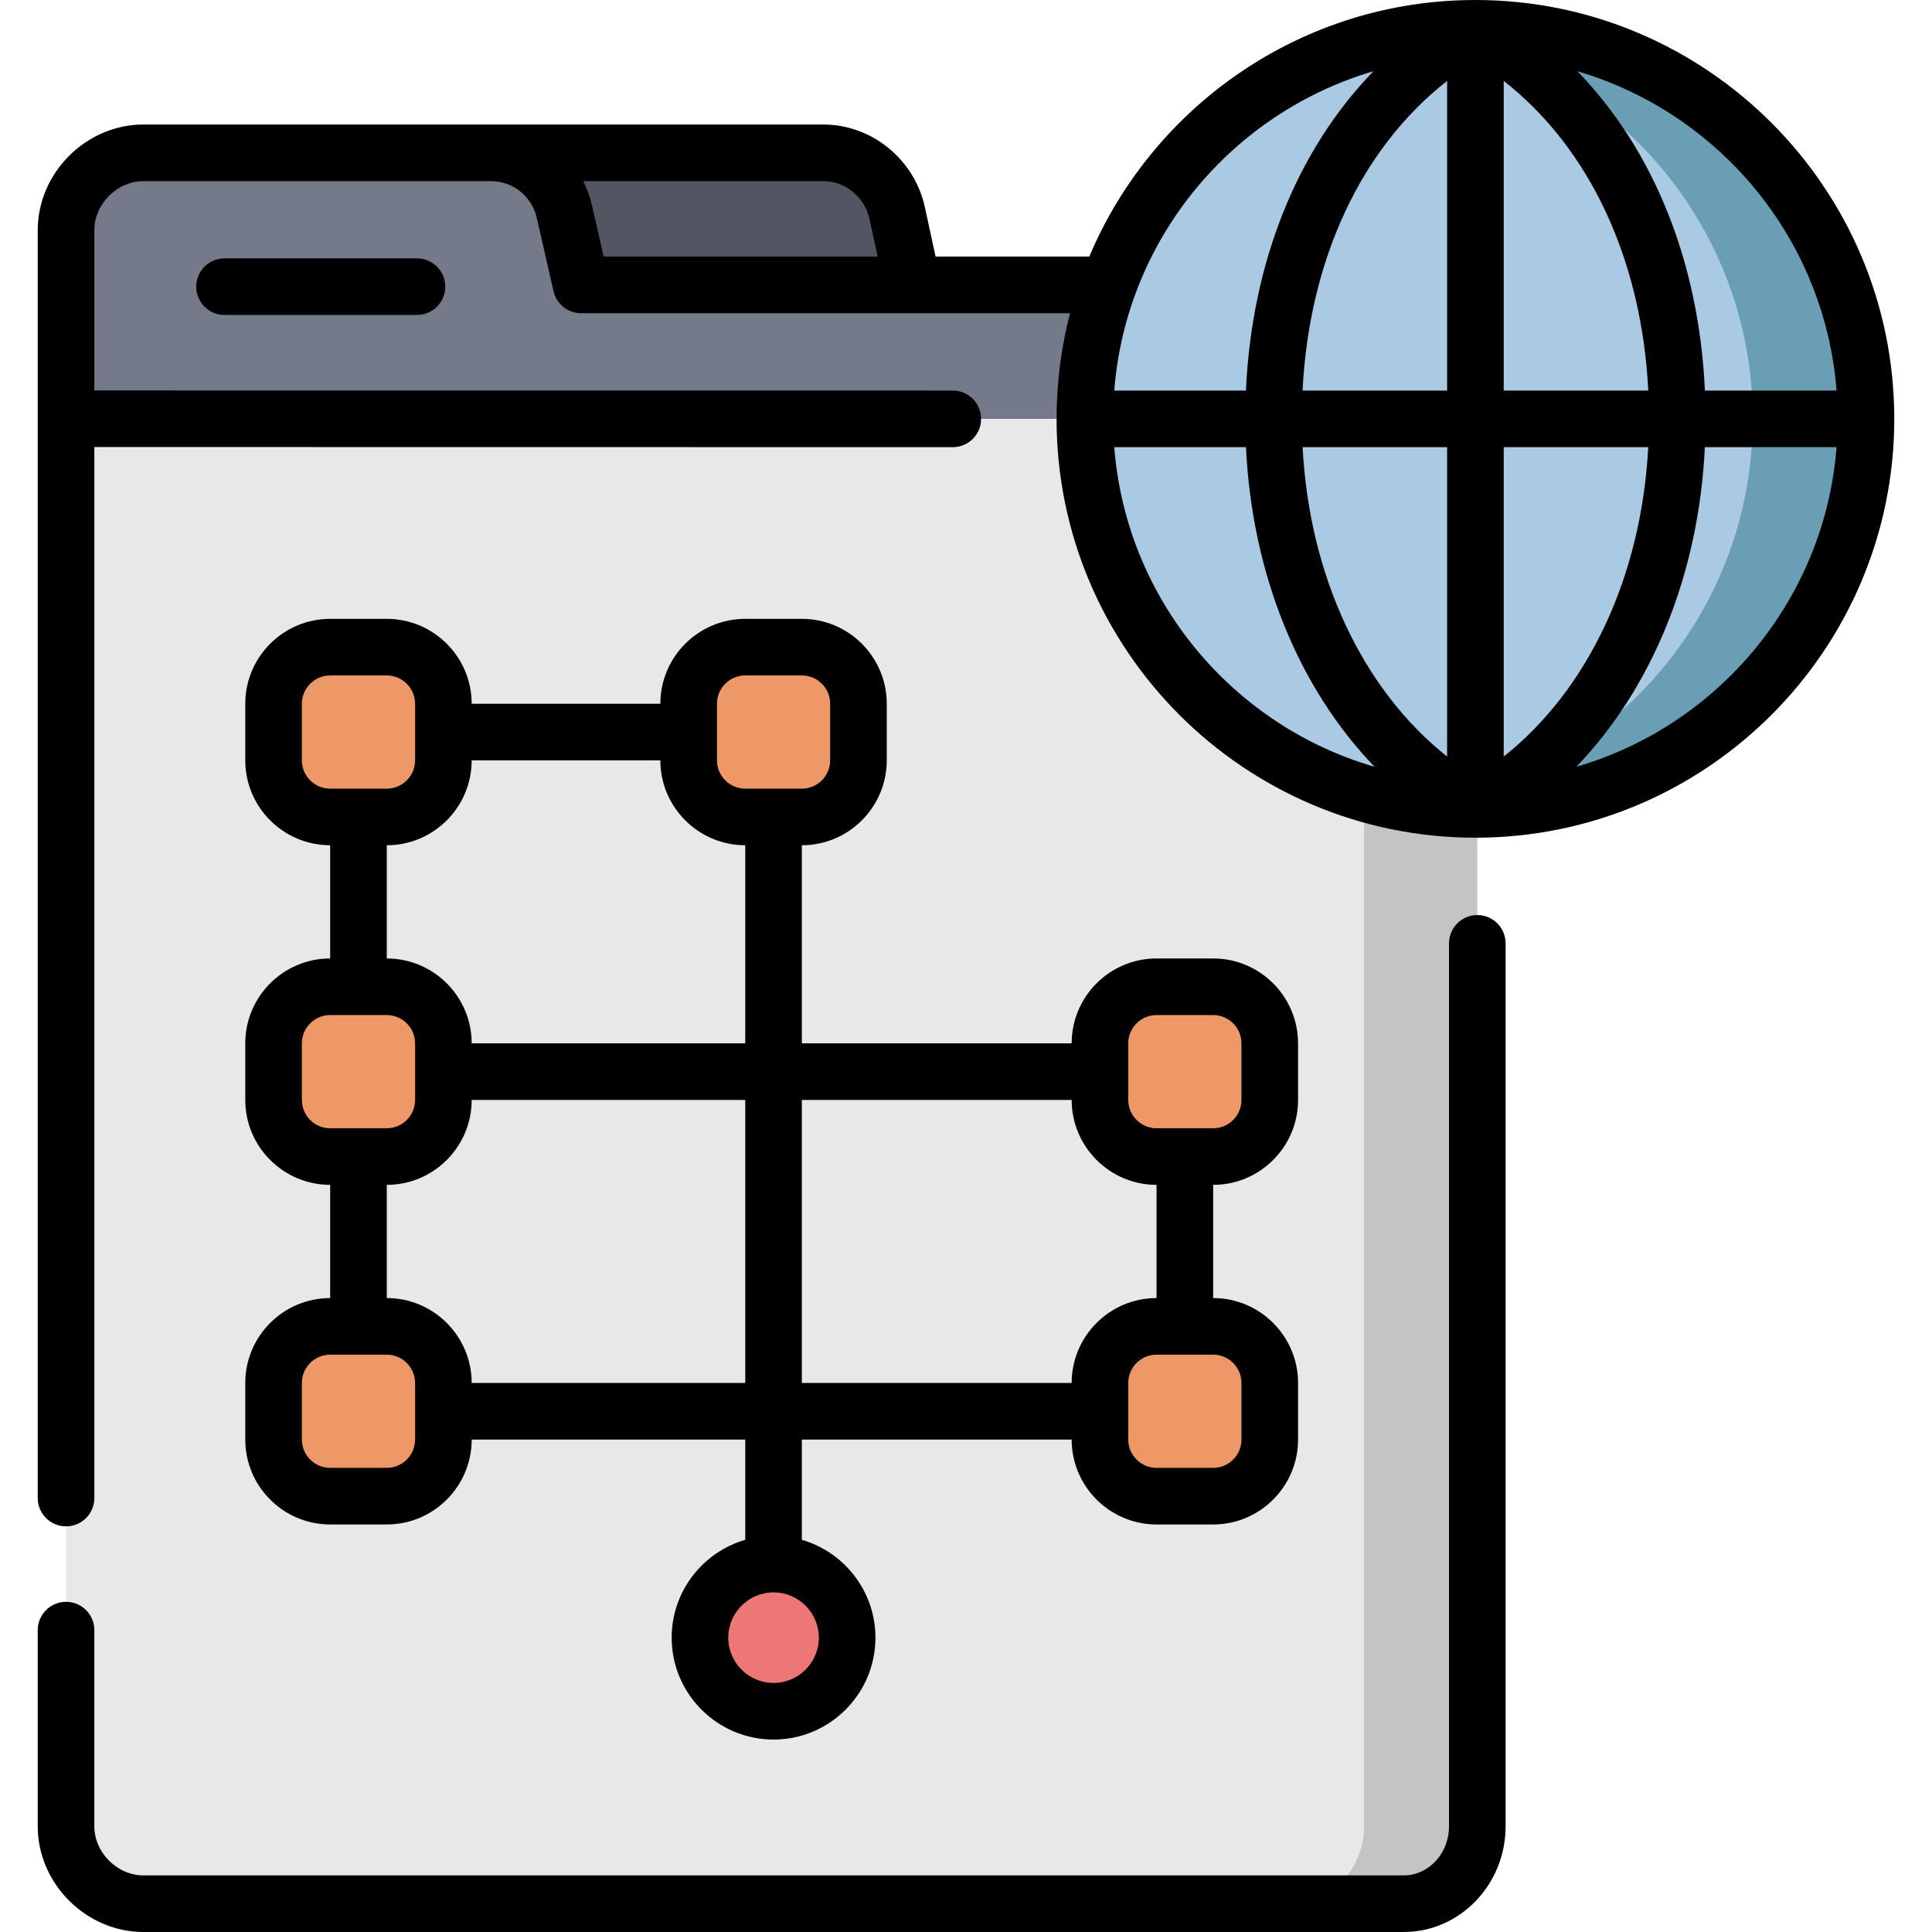
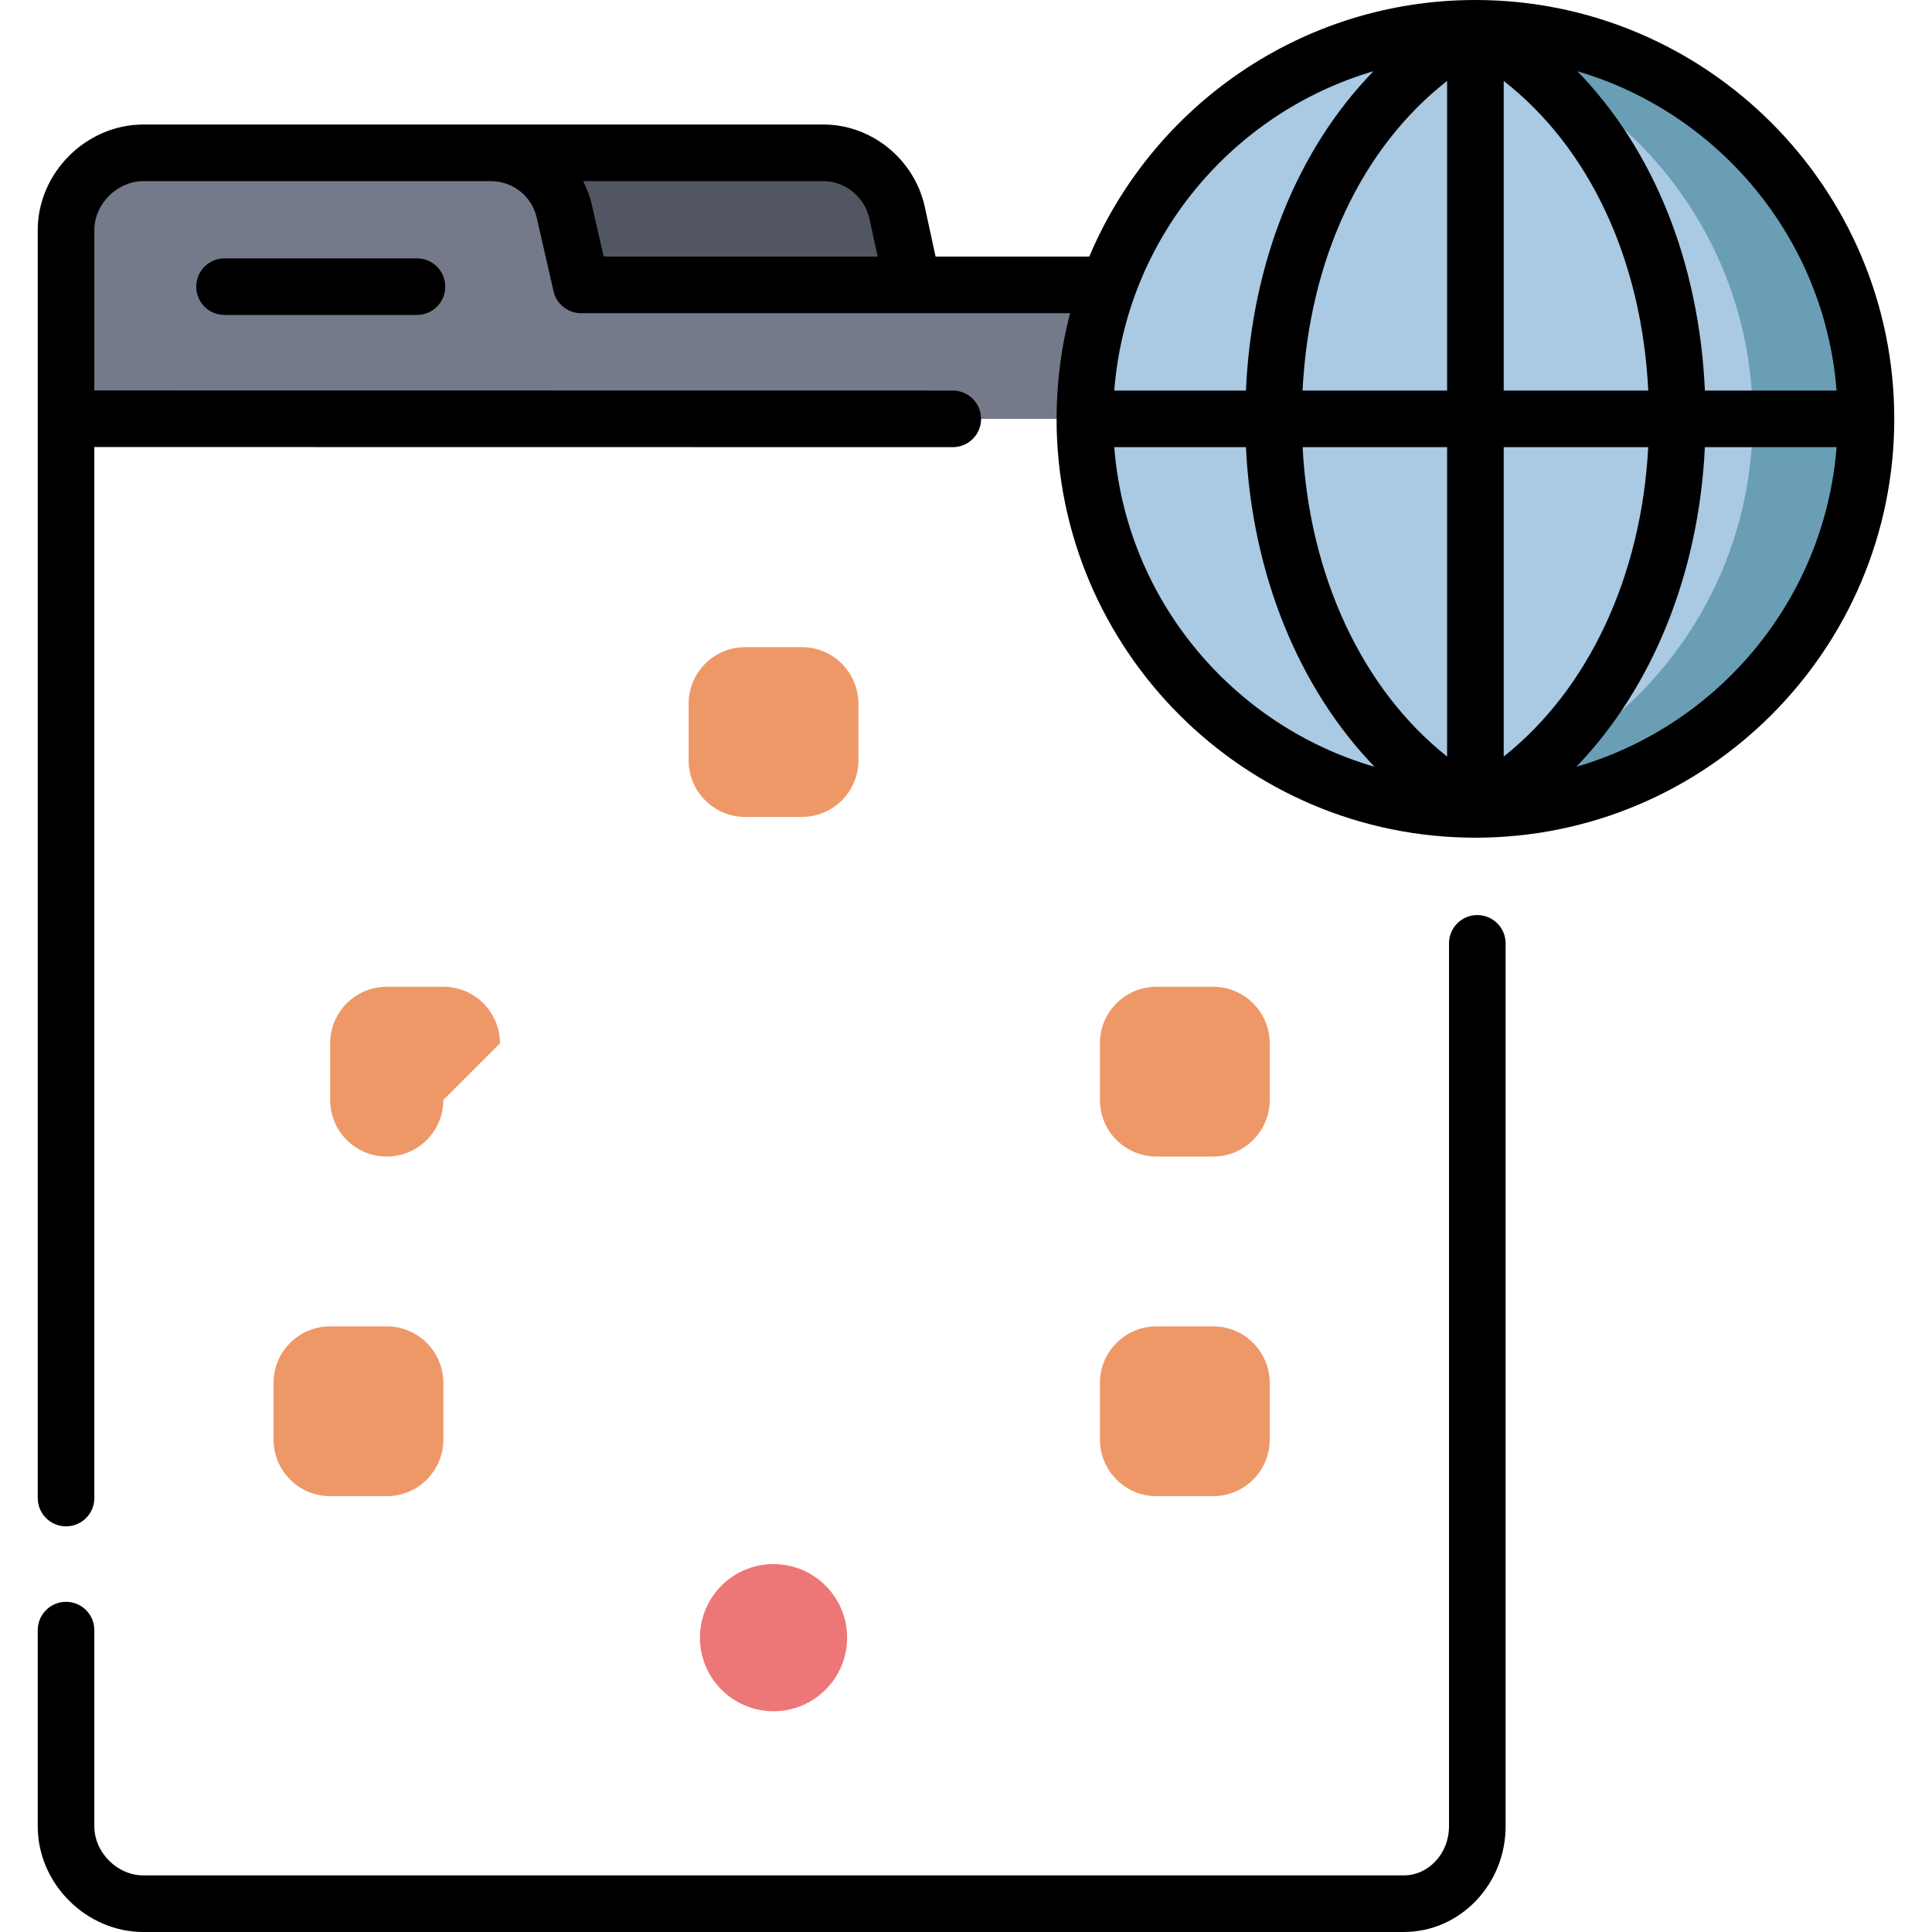
<svg xmlns="http://www.w3.org/2000/svg" height="512pt" viewBox="-10 0 512 512" width="512pt">
-   <path d="m7.492 484c0 11.047 9.453 20.5 20.5 20.5h334c11.047 0 19.5-9.453 19.5-20.5v-399.414h-374zm0 0" fill="#e8e8e8" />
-   <path d="m381.492 84.59v399.406c0 11.051-8.449 20.5-19.5 20.5h-30c11.051 0 19.5-9.449 19.5-20.5v-399.406zm0 0" fill="#c4c4c4" />
  <path d="m109.992 40.5h98.223c9.328 0 17.418 6.684 19.496 15.777l4.031 18.57v4.484h-121.75zm0 0" fill="#525663" />
  <path d="m282.992 75.5h-139l-4.445-19.457c-2.082-9.094-10.168-15.543-19.5-15.543h-92.055c-11.047 0-20.5 9.422-20.5 20.469v50l275.5.031zm0 0" fill="#747a89" />
  <g fill="#ef9867">
-     <path d="m107.492 201.5c0 8.285-6.715 15-15 15h-15c-8.285 0-15-6.715-15-15v-15c0-8.285 6.715-15 15-15h15c8.285 0 15 6.715 15 15zm0 0" />
-     <path d="m107.492 291.5c0 8.285-6.715 15-15 15h-15c-8.285 0-15-6.715-15-15v-15c0-8.285 6.715-15 15-15h15c8.285 0 15 6.715 15 15zm0 0" />
+     <path d="m107.492 291.5c0 8.285-6.715 15-15 15c-8.285 0-15-6.715-15-15v-15c0-8.285 6.715-15 15-15h15c8.285 0 15 6.715 15 15zm0 0" />
    <path d="m326.492 291.5c0 8.285-6.715 15-15 15h-15c-8.285 0-15-6.715-15-15v-15c0-8.285 6.715-15 15-15h15c8.285 0 15 6.715 15 15zm0 0" />
    <path d="m326.492 381.5c0 8.285-6.715 15-15 15h-15c-8.285 0-15-6.715-15-15v-15c0-8.285 6.715-15 15-15h15c8.285 0 15 6.715 15 15zm0 0" />
    <path d="m217.492 201.5c0 8.285-6.715 15-15 15h-15c-8.285 0-15-6.715-15-15v-15c0-8.285 6.715-15 15-15h15c8.285 0 15 6.715 15 15zm0 0" />
    <path d="m107.492 381.5c0 8.285-6.715 15-15 15h-15c-8.285 0-15-6.715-15-15v-15c0-8.285 6.715-15 15-15h15c8.285 0 15 6.715 15 15zm0 0" />
  </g>
  <path d="m214.492 434c0 10.77-8.73 19.5-19.5 19.5-10.77 0-19.5-8.73-19.5-19.5s8.73-19.5 19.5-19.5c10.77 0 19.5 8.73 19.5 19.5zm0 0" fill="#ed7777" />
  <path d="m484.492 111c0 57.16-46.34 103.5-103.5 103.5-57.16 0-103.5-46.34-103.5-103.5s46.34-103.5 103.5-103.5c57.16 0 103.5 46.34 103.5 103.5zm0 0" fill="#aac9e2" />
  <path d="m484.492 111c0 28.578-11.582 54.461-30.32 73.18-18.719 18.742-44.602 30.32-73.18 30.32-5.102 0-10.109-.371-15-1.078 22.578-3.281 42.801-13.844 58.18-29.242 18.738-18.719 30.32-44.602 30.32-73.18s-11.582-54.461-30.32-73.18c-15.379-15.398-35.602-25.961-58.18-29.242 4.891-.707 9.898-1.078 15-1.078 28.578 0 54.461 11.578 73.18 30.32 18.738 18.719 30.32 44.602 30.32 73.18zm0 0" fill="#699eb5" />
  <path d="m381.098 0c-.02 0-.043 0-.066 0-.008 0-.02 0-.031 0-.004 0-.008 0-.016 0-.035 0-.07 0-.105 0-45.914.051-85.391 28.121-102.211 68h-40.73l-2.906-13.395c-2.863-12.52-14.137-21.605-26.809-21.605h-180.223c-15.18 0-28 12.809-28 27.969v336.031c0 4.141 3.355 7.5 7.5 7.5s7.5-3.359 7.5-7.5v-278.531l227.5.031c4.141 0 7.5-3.355 7.5-7.5 0-4.141-3.355-7.5-7.5-7.5l-227.5-.031v-42.5c0-6.91 6.074-12.969 13-12.969h92.055c5.867 0 10.879 3.996 12.188 9.715l4.445 19.457c.781 3.41 3.816 5.828 7.312 5.828h129.578c-2.332 8.949-3.578 18.332-3.578 28 0 61.191 49.773 110.98 110.961 111 .012 0 .023.004.031.004h.008.008c.008 0 .02-.004.031-.004 61.188-.02 110.961-49.809 110.961-111 0-61.172-49.738-110.945-110.902-111zm-234.234 54.371c-.516-2.258-1.305-4.387-2.309-6.371h63.668c5.742 0 10.867 4.184 12.168 9.867l2.199 10.133h-72.609zm329.844 49.129h-34.891c-1.547-34.086-13.629-63.863-33.793-84.621 37.512 11.023 65.562 44.379 68.684 84.621zm-103.207-82.062v82.062h-38.309c1.742-34.793 15.602-64.281 38.309-82.062zm0 97.062v81.996c-22.402-17.781-36.5-47.715-38.297-81.996zm15 81.996v-81.996h38.297c-1.797 34.281-15.895 64.215-38.297 81.996zm0-96.996v-82.062c22.707 17.781 36.566 47.27 38.309 82.062zm-34.523-84.621c-20.164 20.758-32.246 50.535-33.793 84.621h-34.891c3.121-40.242 31.172-73.598 68.684-84.621zm-68.684 99.621h34.898c1.605 33.676 13.973 63.848 34.078 84.707-37.66-10.934-65.844-44.359-68.977-84.707zm122.441 84.707c20.105-20.859 32.469-51.031 34.074-84.707h34.902c-3.137 40.348-31.32 73.773-68.977 84.707zm0 0" />
  <path d="m381.5 242.5c-4.145 0-7.5 3.359-7.5 7.5v234c0 7.168-5.383 13-12 13h-334c-6.926 0-13-6.074-13-13v-52c0-4.141-3.355-7.5-7.5-7.5s-7.5 3.355-7.5 7.5v52c0 15.18 12.82 28 28 28h334c14.887 0 27-12.562 27-28v-234c0-4.141-3.355-7.5-7.5-7.5zm0 0" />
  <path d="m49.5 68.469c-4.145 0-7.5 3.359-7.5 7.5s3.355 7.5 7.5 7.5h51c4.145 0 7.5-3.359 7.5-7.5s-3.355-7.5-7.5-7.5zm0 0" />
-   <path d="m55 366.5v15c0 12.406 10.094 22.5 22.5 22.5h15c12.406 0 22.5-10.094 22.5-22.5h72.5v26.566c-11.25 3.262-19.5 13.648-19.5 25.934 0 14.887 12.113 27 27 27s27-12.113 27-27c0-12.285-8.25-22.672-19.5-25.934v-26.566h71.5c0 12.406 10.094 22.5 22.5 22.5h15c12.406 0 22.5-10.094 22.5-22.5v-15c0-12.406-10.094-22.5-22.5-22.5v-30c12.406 0 22.5-10.094 22.5-22.5v-15c0-12.406-10.094-22.5-22.5-22.5h-15c-12.406 0-22.5 10.094-22.5 22.5h-71.5v-52.5c12.406 0 22.5-10.094 22.5-22.5v-15c0-12.406-10.094-22.5-22.5-22.5h-15c-12.406 0-22.5 10.094-22.5 22.5h-50c0-12.406-10.094-22.5-22.5-22.5h-15c-12.406 0-22.5 10.094-22.5 22.5v15c0 12.406 10.094 22.5 22.5 22.5v30c-12.406 0-22.5 10.094-22.5 22.5v15c0 12.406 10.094 22.5 22.5 22.5v30c-12.406 0-22.5 10.094-22.5 22.5zm45 15c0 4.137-3.363 7.5-7.5 7.5h-15c-4.137 0-7.5-3.363-7.5-7.5v-15c0-4.137 3.363-7.5 7.5-7.5h15c4.137 0 7.5 3.363 7.5 7.5zm107 52.5c0 6.617-5.383 12-12 12s-12-5.383-12-12 5.383-12 12-12 12 5.383 12 12zm112-67.5v15c0 4.137-3.363 7.5-7.5 7.5h-15c-4.137 0-7.5-3.363-7.5-7.5v-15c0-4.137 3.363-7.5 7.5-7.5h15c4.137 0 7.5 3.363 7.5 7.5zm-30-90c0-4.137 3.363-7.5 7.5-7.5h15c4.137 0 7.5 3.363 7.5 7.5v15c0 4.137-3.363 7.5-7.5 7.5h-15c-4.137 0-7.5-3.363-7.5-7.5zm-15 15c0 12.406 10.094 22.5 22.5 22.5v30c-12.406 0-22.5 10.094-22.5 22.5h-71.5v-75zm-94-105c0-4.137 3.363-7.5 7.5-7.5h15c4.137 0 7.5 3.363 7.5 7.5v15c0 4.137-3.363 7.5-7.5 7.5h-15c-4.137 0-7.5-3.363-7.5-7.5zm-110 15v-15c0-4.137 3.363-7.5 7.5-7.5h15c4.137 0 7.5 3.363 7.5 7.5v15c0 4.137-3.363 7.5-7.5 7.5h-15c-4.137 0-7.5-3.363-7.5-7.5zm22.5 22.5c12.406 0 22.5-10.094 22.5-22.5h50c0 12.406 10.094 22.5 22.5 22.5v52.5h-72.5c0-12.406-10.094-22.5-22.5-22.5zm-22.5 67.5v-15c0-4.137 3.363-7.5 7.5-7.5h15c4.137 0 7.5 3.363 7.5 7.5v15c0 4.137-3.363 7.5-7.5 7.5h-15c-4.137 0-7.5-3.363-7.5-7.5zm22.5 22.5c12.406 0 22.5-10.094 22.5-22.5h72.5v75h-72.5c0-12.406-10.094-22.5-22.5-22.5zm0 0" />
</svg>